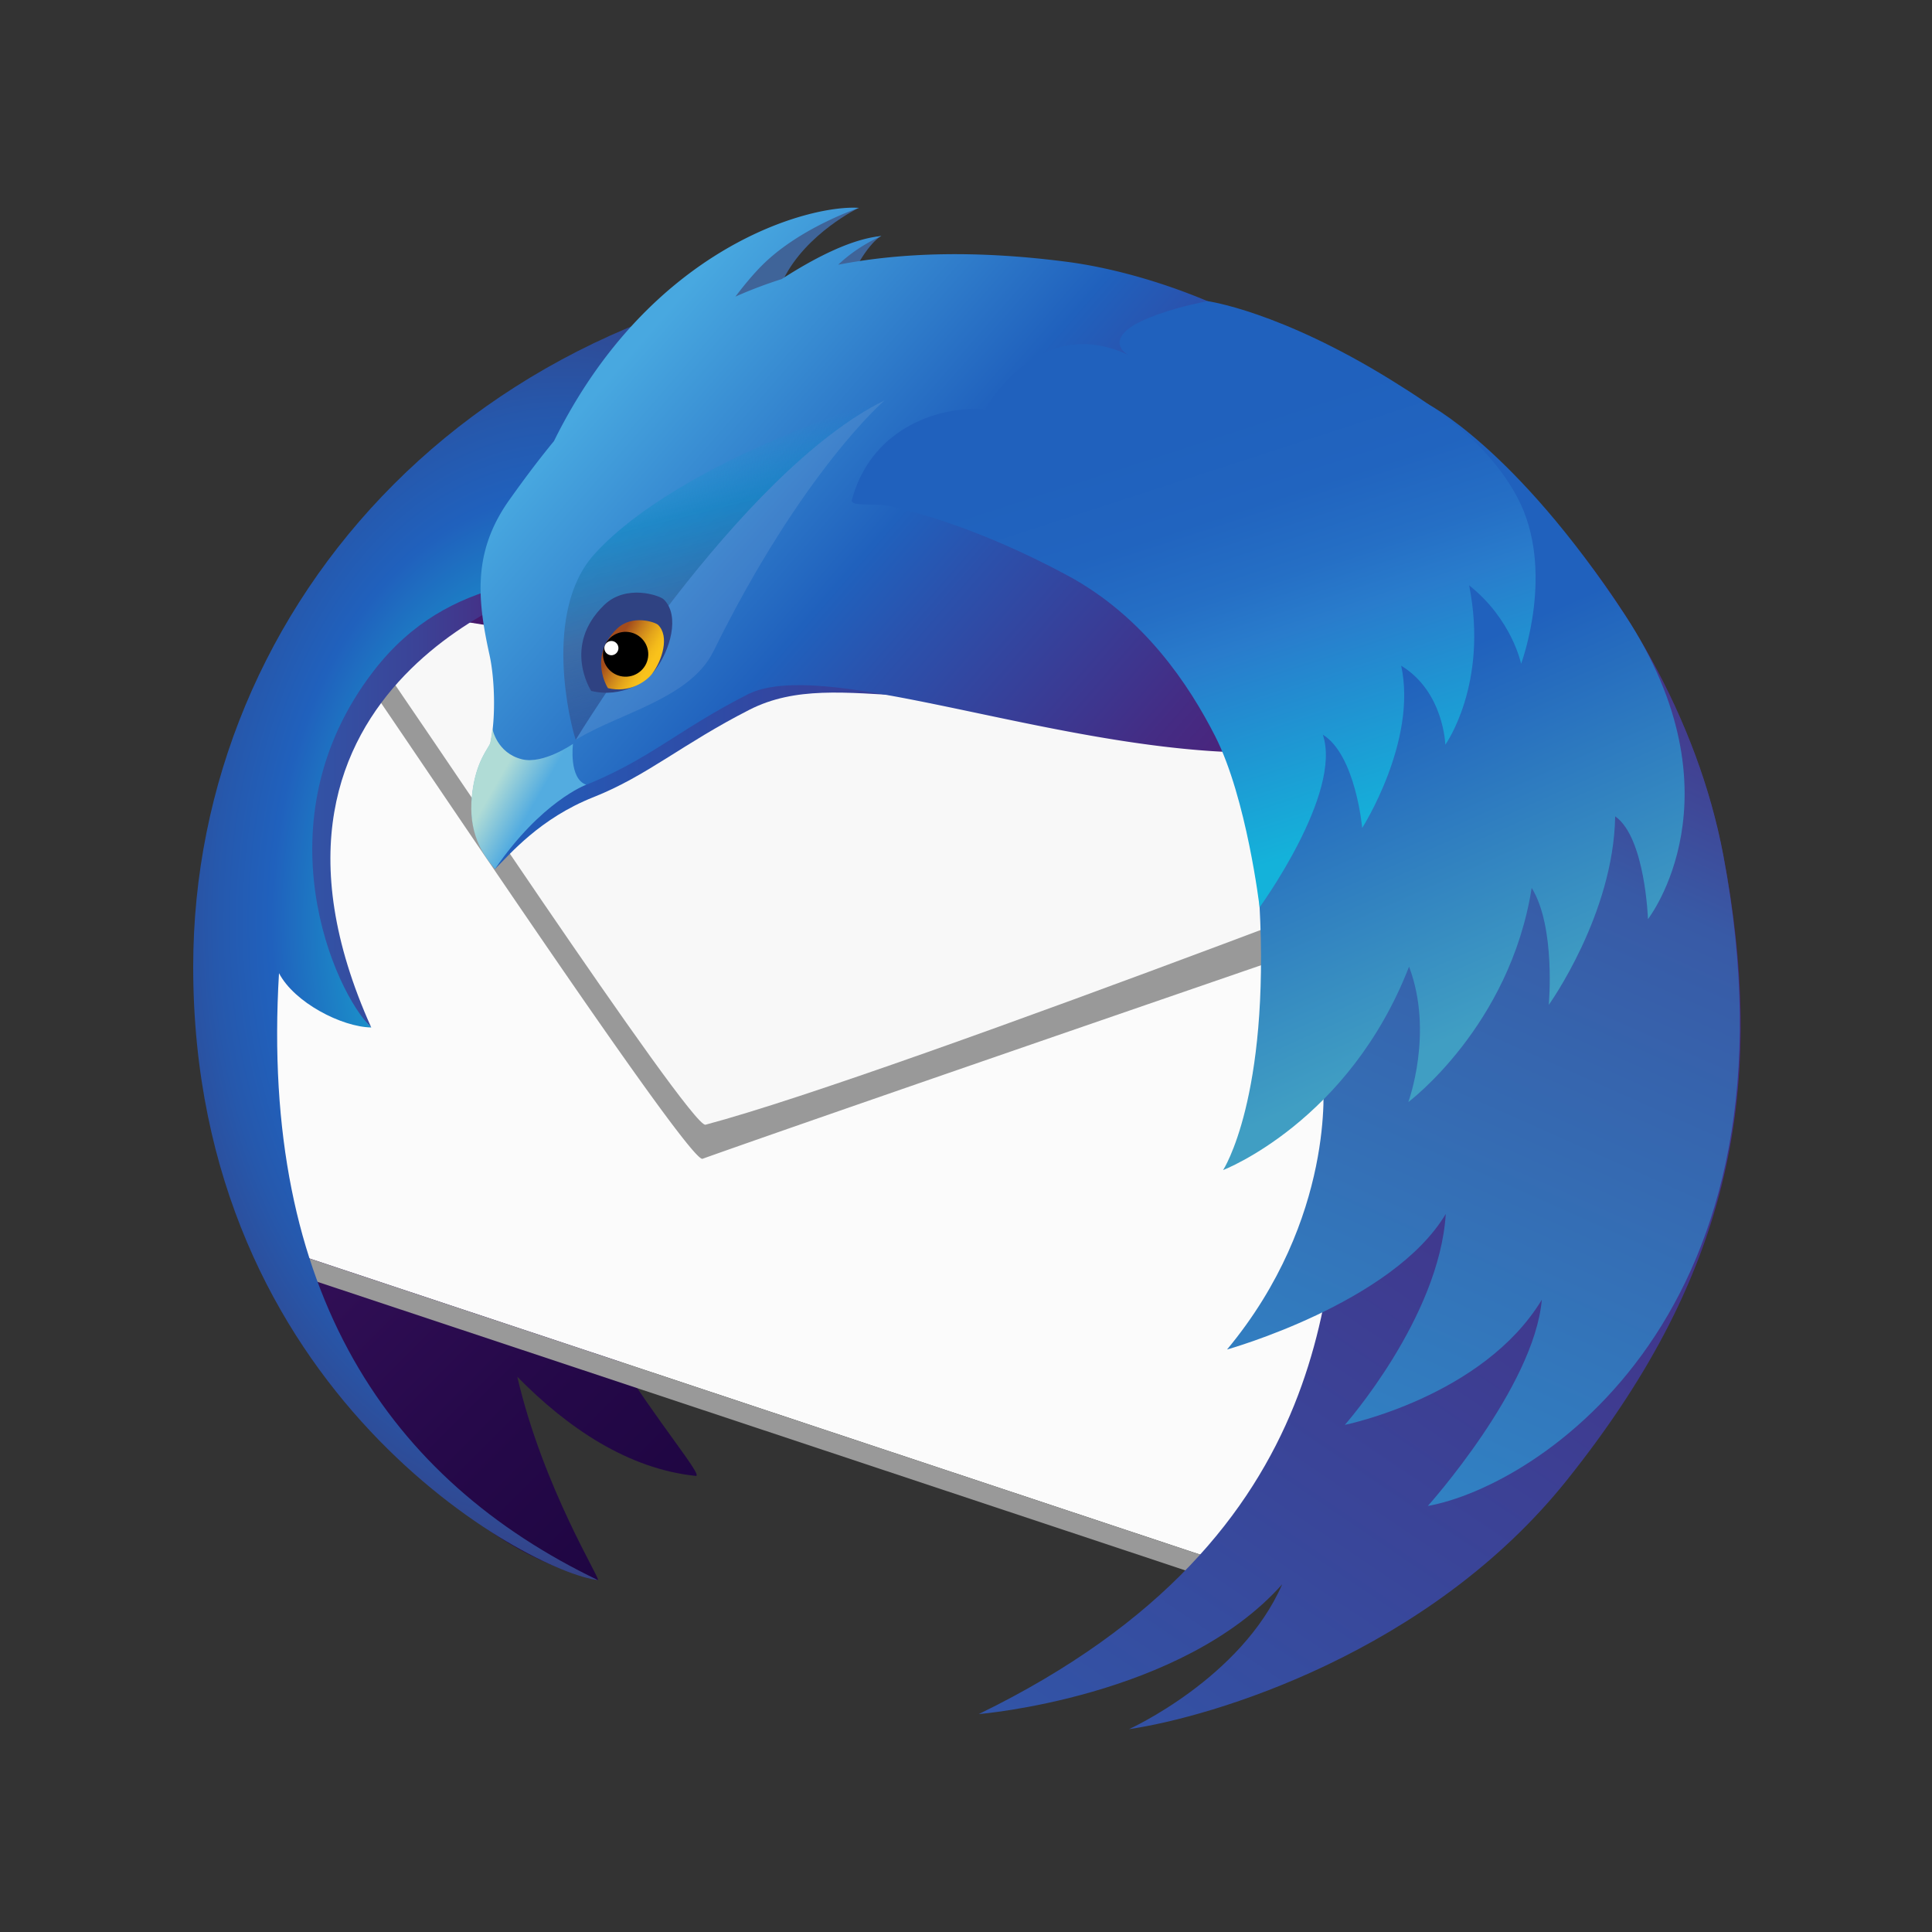
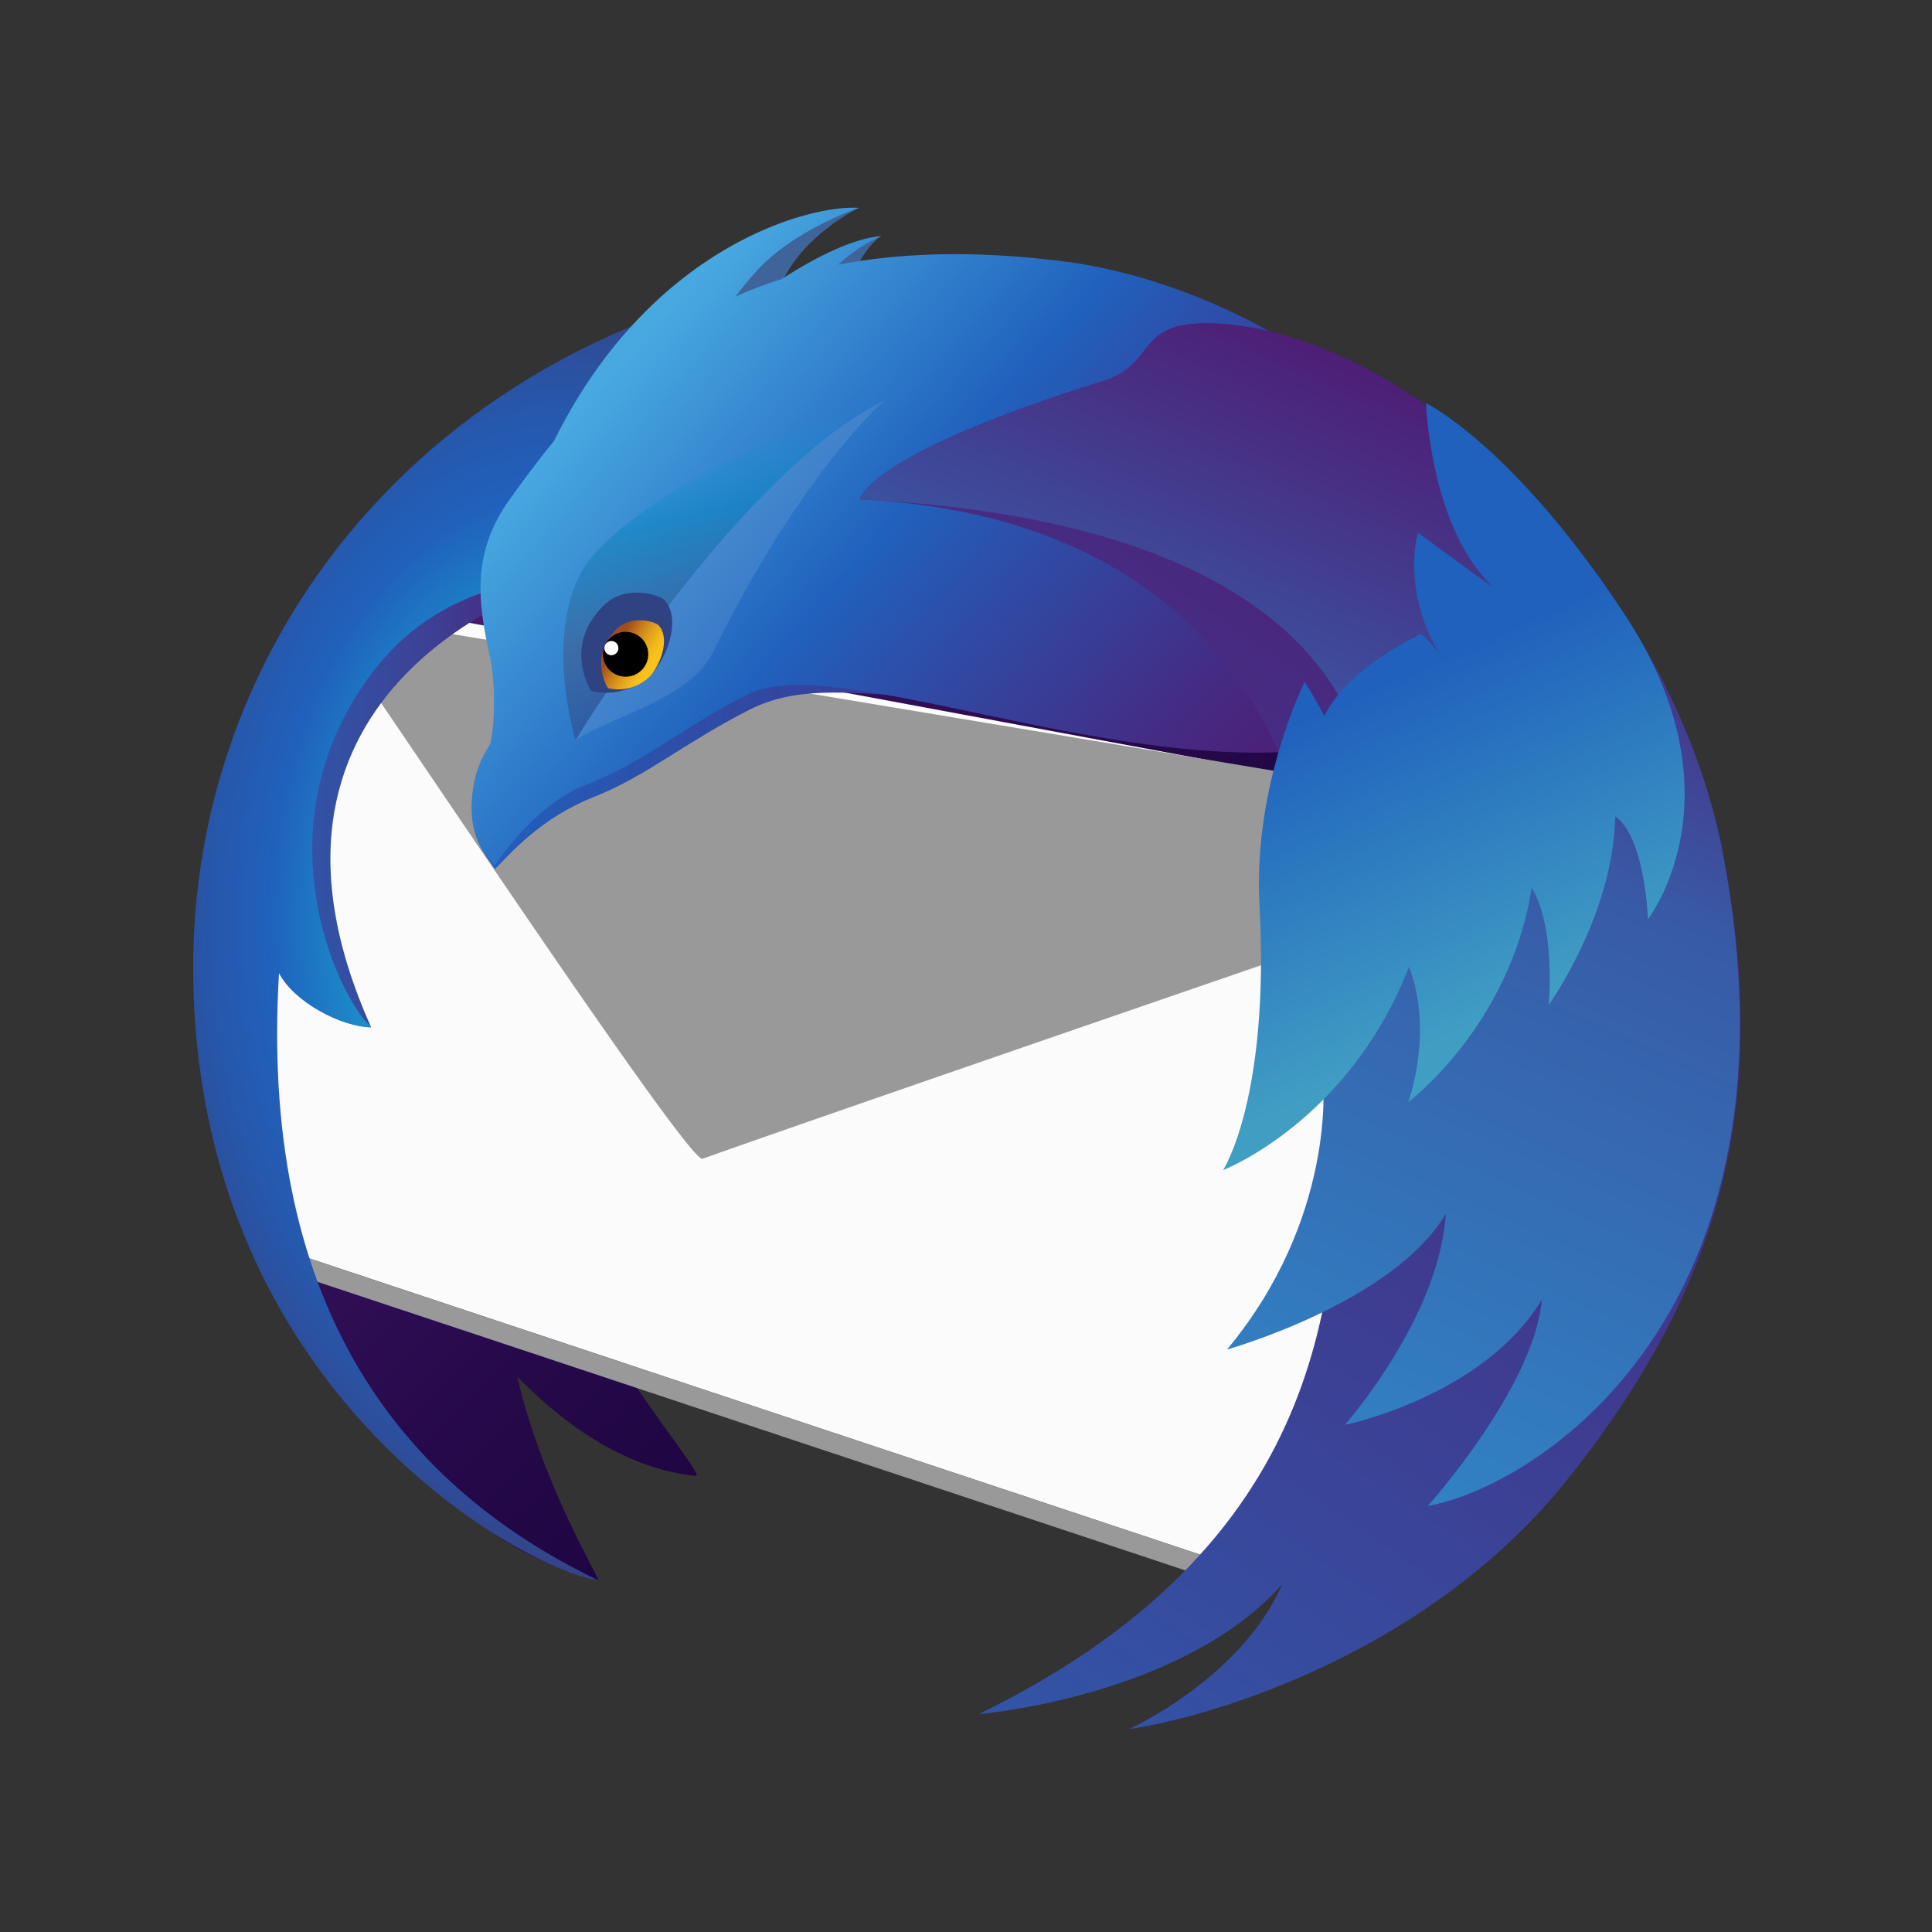
<svg xmlns="http://www.w3.org/2000/svg" width="400" height="400" fill="none" viewBox="0 0 400 400">
  <rect x="0" y="0" width="400" height="400" fill="#333333" stroke="none" />
  <g clip-path="url(#clip0)">
    <path fill="url(#paint0_linear)" d="M285.047 89.044c-18.812-12.288-42.871-16.266-56.149-17.655-14.211-1.486-26.554-1.223-37.41.37-.92-.012-1.834-.048-2.759-.048-.706 0-1.401.03-2.111.037.292-.357.494-.577.494-.577s-.571.09-1.692.597c-3.524.057-7.032.179-10.488.415 4.814-5.278 8.758-8.044 8.758-8.044s-4.681.686-13.222 8.428c-4.064.374-8.071.87-12.011 1.485 8.975-12.145 18.364-17.26 18.364-17.26s-11.381-2.316-29.199 15.59c-1.491 1.498-2.874 3.056-4.211 4.633-51.933 12.568-89.102 46.105-89.102 85.519 0 7.729-2.372 16.23.186 24.719-1.023 13.561 1.154 50.563 1.154 50.563s14.06 76.086 68.123 89.315c.859.205-11.296-18.967-16.672-42.088 10.468 10.649 22.943 19.07 36.945 20.529 1.719.178-7.998-11.209-16.508-24.952l122.853 41.392c64.255-27.599 56.775-25.112 70.571-40.055 30.393-32.9 34.649-51.568 26.992-106.685-5.18-37.206-32.641-74.055-62.906-86.228z" />
    <path fill="#FBFBFB" d="M69.432 123.792l-18.345 104.31 10.172 31.517 203.062 67.514 37.659-160.121-232.548-43.22z" />
    <path fill="#999" d="M70.005 127.339c1.018 2.191.719 2.71.084 2.71-.285 0-.638-.105-.969-.209-.33-.105-.64-.209-.84-.209-.562 0-.246.829 2.935 4.826 4.5 5.716 70.573 105.463 74.184 105.463a.161.161 0 0 0 .051-.007c30.76-10.96 161.573-55.86 161.573-55.86l-13.383-19.498-223.635-37.216z" />
-     <path fill="#F8F8F8" d="M71.923 124.888s.986 5.101 5.554 10.747c4.54 5.698 65.527 98.04 68.588 97.227 39.951-10.607 184.9-67.038 184.9-67.038L71.923 124.888z" />
    <path fill="#999" d="M257.069 324.727l-192.98-64.163.682 4.509 194.445 64.65-2.147-4.996z" />
    <path fill="url(#paint1_linear)" d="M114.86 120.573s-70.213 20.563-37.996 92.153c0 0-14.772-13.526-23.568-30.821-.396-.774 14.66-54.265 14.66-54.265l46.904-7.067z" />
    <path fill="url(#paint2_radial)" d="M76.865 212.726c-6.107-.105-15.917-5.143-19.1-11.241-3.977 66.29 23.07 105.003 66.008 125.649C109.743 325.525 40 288.722 40 200.157c0-75.305 59.755-142.617 153.268-145.7.574 4.221-46.361 14.807-47.862 19.785-2.33 7.748-7.685 16.181-12.203 22.942-6.12 9.16 8.507 16.993-2.243 19.461-16.175 3.712-37.75 1.657-53.658 22.339-23.915 31.09-7.957 66.655-.437 73.742z" />
    <path fill="url(#paint3_linear)" d="M217.795 56.88c-60.561-4.647-91.729 19.585-111.738 47.763-7.287 10.257-6.49 19.675-3.98 31.054 1.078 4.857 2.168 7.185.855 12.137-.724 2.732-.604 5.282-1.503 6.894-1.244 2.227-2.828 4.662-3.358 8.662-1.326 9.988 2.209 13.169 4.418 16.529 3.148-3.125 9.296-10.481 20.381-14.875 11.086-4.394 18.379-10.998 32.272-18.086 18.983-9.682 41.232 5.006 83.418-8.817 12.981-4.254 42.814-48.447 49.896-50.144-19.723-21.81-53.277-29.785-70.661-31.117z" />
    <path fill="#3F6499" d="M177.785 43.041s-10.814 5.224-15.523 14.662c10.873-5.482 17.184-8.476 20.168-8.833 0 0-2.858 1.385-6.402 8.913 6.266-2.007 8.424-3.272 10.144-3.291 0 0-.5.791-.956 8.305-9.623-3.119-28.143.515-37.995 6.685-3.342-17.819 30.564-26.44 30.564-26.44z" />
    <path fill="url(#paint4_linear)" d="M220.82 54.196c-18.563-2.405-34.081-1.932-47.273.61 4.149-3.977 8.949-5.936 8.949-5.936-6.221.55-13.987 4.61-20.65 8.91a93.148 93.148 0 0 0-9.587 3.631c1.855-2.445 4.014-5.058 6.123-7.064 7.835-7.45 19.468-11.306 19.468-11.306-9.93-.729-43.159 7.778-63.155 48.278-3.277 3.991-6.335 8.088-9.248 12.192-7.522 10.591-6.697 20.313-4.103 32.063 1.106 5.017 1.309 13.025.218 18.2-.218 1.037-3.065 3.714-3.796 10.934-.78 7.661 1.953 11.422 4.647 14.534 9.575-14.001 19.02-16.776 19.02-16.776 13.402-5.49 18.98-11.354 33.326-18.672 19.6-10.001 88.139 22.638 131.694 8.365 13.404-4.39-5.16-61.44 2.157-63.191-20.367-22.522-49.939-32.46-67.79-34.772z" />
-     <path fill="url(#paint5_linear)" d="M356.775 176.998c-10.736-56.093-62.396-107.123-103.937-109.95-18.436-1.257-12.775 8.197-24.311 11.797-49.713 15.515-50.473 24.573-50.473 24.573 105.41 4.954 107.008 109.058 78.778 135.396 7.944-1.853 16.557-11.565 24.466-26.811-.949 6.397-1.764 14.245-2.95 23.001-3.617 26.718 1.068 82.527-75.706 119.879 0 0 41.997-3.433 62.823-26.877-8.469 19.475-31.708 29.995-31.708 29.995 17.101-2.501 62.025-15.757 90.641-51.545 32.389-40.509 42.129-78.512 32.377-129.458z" />
+     <path fill="url(#paint5_linear)" d="M356.775 176.998c-10.736-56.093-62.396-107.123-103.937-109.95-18.436-1.257-12.775 8.197-24.311 11.797-49.713 15.515-50.473 24.573-50.473 24.573 105.41 4.954 107.008 109.058 78.778 135.396 7.944-1.853 16.557-11.565 24.466-26.811-.949 6.397-1.764 14.245-2.95 23.001-3.617 26.718 1.068 82.527-75.706 119.879 0 0 41.997-3.433 62.823-26.877-8.469 19.475-31.708 29.995-31.708 29.995 17.101-2.501 62.025-15.757 90.641-51.545 32.389-40.509 42.129-78.512 32.377-129.458" />
    <path fill="url(#paint6_linear)" d="M254.049 279.399s34.244-9.574 45.281-28.065c-1.339 21.56-20.896 43.671-20.896 43.671s28.59-5.786 40.782-25.905c-1.588 18.154-23.599 42.691-23.599 42.691 22.503-4.039 79.045-39.757 61.159-134.793-10.563-56.125-62.396-107.123-103.937-109.95-18.436-1.257-12.775 8.197-24.311 11.797-49.713 15.515-50.473 24.573-50.473 24.573 105.41 4.954 133.421 60.123 78.778 133.923 7.944-1.854 11.129-6.219 17.096-13.363-.002 0 2.704 28.255-19.88 55.421z" />
-     <path fill="url(#paint7_linear)" d="M118.629 154.008s-6.122 4.282-10.555 3.191c-5.247-1.288-6.136-6.374-6.136-6.374-.116 1.042-.249 2.047-.443 2.949-.217 1.037-3.065 3.714-3.796 10.934-.78 7.661 2.096 12.097 4.79 15.21 9.576-14.001 18.879-17.452 18.879-17.452-3.644-1.274-2.739-8.458-2.739-8.458z" />
    <mask id="a" width="131" height="122" x="158" y="33" maskUnits="userSpaceOnUse">
      <path fill="url(#paint8_radial)" d="M288.191 33.636H158.439v121.09h129.752V33.636z" />
    </mask>
    <g mask="url(#a)" opacity=".6">
-       <path fill="url(#paint9_linear)" d="M252.129 66.915c1.435-.373 7.292.264 11.136 1.988 3.846 1.724 10.474 4.773 5.171 6.099-5.303 1.326-8.352-.795-11.003-3.05-2.652-2.255-8.883-4.11-5.304-5.037z" opacity=".2" />
-     </g>
+       </g>
    <path fill="url(#paint10_linear)" d="M119.203 153.17s33.585-55.347 63.948-70.283c2.819-1.418-42.04 11.924-60.092 31.85-10.73 11.843-5.048 35.03-3.856 38.433z" />
    <path fill="#F2F2F2" d="M119.203 153.17l.097-.059c8.685-5.366 23.568-8.456 28.365-18.182 18.47-37.452 35.487-52.042 35.487-52.042-30.364 14.936-63.949 70.283-63.949 70.283z" opacity=".1" />
    <path fill="#2F4282" d="M122.396 143.046s-6.054-9.287 2.663-17.756c4.6-4.463 11.571-1.984 12.377-1.181 3.43 3.402 1.274 10.581-1.814 14.645-1.745 2.288-6.823 5.851-13.226 4.292z" />
    <path fill="url(#paint11_linear)" d="M125.866 142.471s-4.183-6.421 1.845-12.272c3.173-3.082 7.993-1.369 8.552-.817 2.369 2.351.877 7.313-1.256 10.119-1.205 1.587-4.716 4.047-9.141 2.97z" />
    <path fill="#000" d="M134.215 135.619c-.093 2.566-2.265 4.569-4.849 4.481-2.59-.089-4.616-2.239-4.524-4.805.092-2.565 2.262-4.568 4.853-4.48 2.584.09 4.61 2.241 4.52 4.804z" />
    <path fill="#fff" d="M126.564 135.658a1.472 1.472 0 1 0 0-2.947 1.474 1.474 0 0 0 0 2.947z" />
    <path fill="url(#paint12_linear)" d="M336.445 127.339c-22.99-34.997-41.205-43.89-41.205-43.89s.837 25.493 13.601 37.789c1.459 1.405-15.274-10.939-15.274-10.939s-3.578 11.774 4.621 25.31c-2.382-3.164-3.958-4.363-3.958-4.363s-15.449 7.124-20.009 17.007c-2.355-4.445-4.12-7.063-4.12-7.063s-10.685 21.324-9.342 46.049c2.185 40.201-7.529 55.011-7.529 55.011s26.021-9.982 38.5-42.121c5.155 13.665-.157 28.047-.157 28.047s21.024-15.709 25.545-44.343c5.012 8.083 3.538 24.214 3.538 24.214s13.42-18.684 13.747-39.032c6.219 4.337 6.791 21.275 6.791 21.275s19.896-25.435-4.749-62.951z" />
-     <path fill="url(#paint13_linear)" d="M314.101 102.882c-6.008-11.196-16.61-18.332-25.928-24.107-23.234-14.407-38.177-16.43-38.177-16.43s-21.442 3.987-17.759 9.952c.19.306.632.694 1.256 1.138-18.808-8.663-29.477 11.257-29.477 11.257-10.747-.653-23.834 4.638-27.649 18.81-.396 1.471 4.814.643 7.495 1.226 15.67 3.406 30.422 10.793 37.2 14.444 15.768 8.495 25.123 22.64 30.524 33.249 6.534 12.836 9.203 35.422 9.203 35.422s17.193-23.618 13.085-35.744c6.809 4.23 8.153 19.319 8.153 19.319s11.462-17.952 8.074-33.589c8.841 5.388 9.135 16.347 9.135 16.347s9.002-12.494 4.934-32.987c8.897 7.075 10.759 16.239 10.759 16.239s7.273-19.451-.828-34.546z" />
  </g>
  <defs>
    <linearGradient id="paint0_linear" x1="298.858" x2="91.476" y1="304.938" y2="97.555" gradientUnits="userSpaceOnUse">
      <stop stop-color="#130036" />
      <stop offset=".23" stop-color="#18023B" />
      <stop offset=".512" stop-color="#26094A" />
      <stop offset=".821" stop-color="#3D1563" />
      <stop offset="1" stop-color="#4E1D75" />
    </linearGradient>
    <linearGradient id="paint1_linear" x1="53.288" x2="114.86" y1="166.649" y2="166.649" gradientUnits="userSpaceOnUse">
      <stop stop-color="#3156A8" />
      <stop offset=".247" stop-color="#3351A4" />
      <stop offset=".536" stop-color="#3B4397" />
      <stop offset=".845" stop-color="#472C82" />
      <stop offset="1" stop-color="#4E1D75" />
    </linearGradient>
    <radialGradient id="paint2_radial" cx="0" cy="0" r="1" gradientTransform="matrix(110.592 0 0 160.359 116.637 190.795)" gradientUnits="userSpaceOnUse">
      <stop offset=".165" stop-color="#14CDDA" />
      <stop offset=".548" stop-color="#2061BD" />
      <stop offset=".655" stop-color="#2658AC" />
      <stop offset=".864" stop-color="#373F81" />
      <stop offset="1" stop-color="#432D62" />
    </radialGradient>
    <linearGradient id="paint3_linear" x1="97.781" x2="288.456" y1="118.111" y2="118.111" gradientUnits="userSpaceOnUse">
      <stop stop-color="#2061BD" />
      <stop offset=".185" stop-color="#2B51AC" />
      <stop offset=".683" stop-color="#442C84" />
      <stop offset=".941" stop-color="#4E1D75" />
    </linearGradient>
    <linearGradient id="paint4_linear" x1="125.849" x2="256.996" y1="73.105" y2="187.109" gradientUnits="userSpaceOnUse">
      <stop offset=".02" stop-color="#48A8E0" />
      <stop offset=".388" stop-color="#2061BD" />
      <stop offset=".497" stop-color="#2B51AC" />
      <stop offset=".789" stop-color="#442C84" />
      <stop offset=".941" stop-color="#4E1D75" />
    </linearGradient>
    <linearGradient id="paint5_linear" x1="65.527" x2="322.603" y1="480.734" y2="99.603" gradientUnits="userSpaceOnUse">
      <stop offset=".379" stop-color="#3156A8" />
      <stop offset="1" stop-color="#4E1D75" />
    </linearGradient>
    <linearGradient id="paint6_linear" x1="165.51" x2="307.66" y1="404.493" y2="85.218" gradientUnits="userSpaceOnUse">
      <stop stop-color="#29ABE2" />
      <stop offset=".773" stop-color="#385AA6" />
      <stop offset=".858" stop-color="#414293" />
      <stop offset="1" stop-color="#4E1D75" />
    </linearGradient>
    <linearGradient id="paint7_linear" x1="102.62" x2="110.368" y1="162.397" y2="166.853" gradientUnits="userSpaceOnUse">
      <stop stop-color="#B0DCD6" />
      <stop offset="1" stop-color="#53ACE0" />
    </linearGradient>
    <radialGradient id="paint8_radial" cx="0" cy="0" r="1" gradientTransform="translate(240.286 131.216) scale(67.418)" gradientUnits="userSpaceOnUse">
      <stop offset=".868" stop-color="#fff" />
      <stop offset="1" />
    </radialGradient>
    <linearGradient id="paint9_linear" x1="268.606" x2="253.073" y1="72.948" y2="69.667" gradientUnits="userSpaceOnUse">
      <stop stop-color="#3092B9" />
      <stop offset=".22" stop-color="#258DB6" />
      <stop offset=".656" stop-color="#1685B1" />
      <stop offset="1" stop-color="#1082AF" />
    </linearGradient>
    <linearGradient id="paint10_linear" x1="144.803" x2="157.586" y1="92.331" y2="143.6" gradientUnits="userSpaceOnUse">
      <stop offset=".007" stop-color="#1398D1" stop-opacity="0" />
      <stop offset=".248" stop-color="#1187C2" stop-opacity=".62" />
      <stop offset=".642" stop-color="#3F6499" stop-opacity=".71" />
      <stop offset="1" stop-color="#2F4282" stop-opacity=".5" />
    </linearGradient>
    <linearGradient id="paint11_linear" x1="134.443" x2="127.4" y1="137.945" y2="133.714" gradientUnits="userSpaceOnUse">
      <stop stop-color="#F9C21B" />
      <stop offset=".148" stop-color="#F3BA1B" />
      <stop offset=".379" stop-color="#E3A41B" />
      <stop offset=".663" stop-color="#C9801C" />
      <stop offset=".988" stop-color="#A44E1C" />
      <stop offset="1" stop-color="#A34C1C" />
    </linearGradient>
    <linearGradient id="paint12_linear" x1="307.522" x2="259.805" y1="211.832" y2="104.657" gradientUnits="userSpaceOnUse">
      <stop stop-color="#409EC3" />
      <stop offset=".62" stop-color="#2061BD" />
    </linearGradient>
    <linearGradient id="paint13_linear" x1="269.315" x2="235.126" y1="176.703" y2="71.481" gradientUnits="userSpaceOnUse">
      <stop stop-color="#14B2DA" />
      <stop offset=".403" stop-color="#297CCC" />
      <stop offset=".508" stop-color="#256FC5" />
      <stop offset=".649" stop-color="#2164BF" />
      <stop offset=".816" stop-color="#2061BD" />
      <stop offset=".984" stop-color="#2061BD" />
    </linearGradient>
    <clipPath id="clip0">
      <path fill="#fff" d="M0 0h320.386v315H0z" transform="translate(40 43)" />
    </clipPath>
  </defs>
</svg>